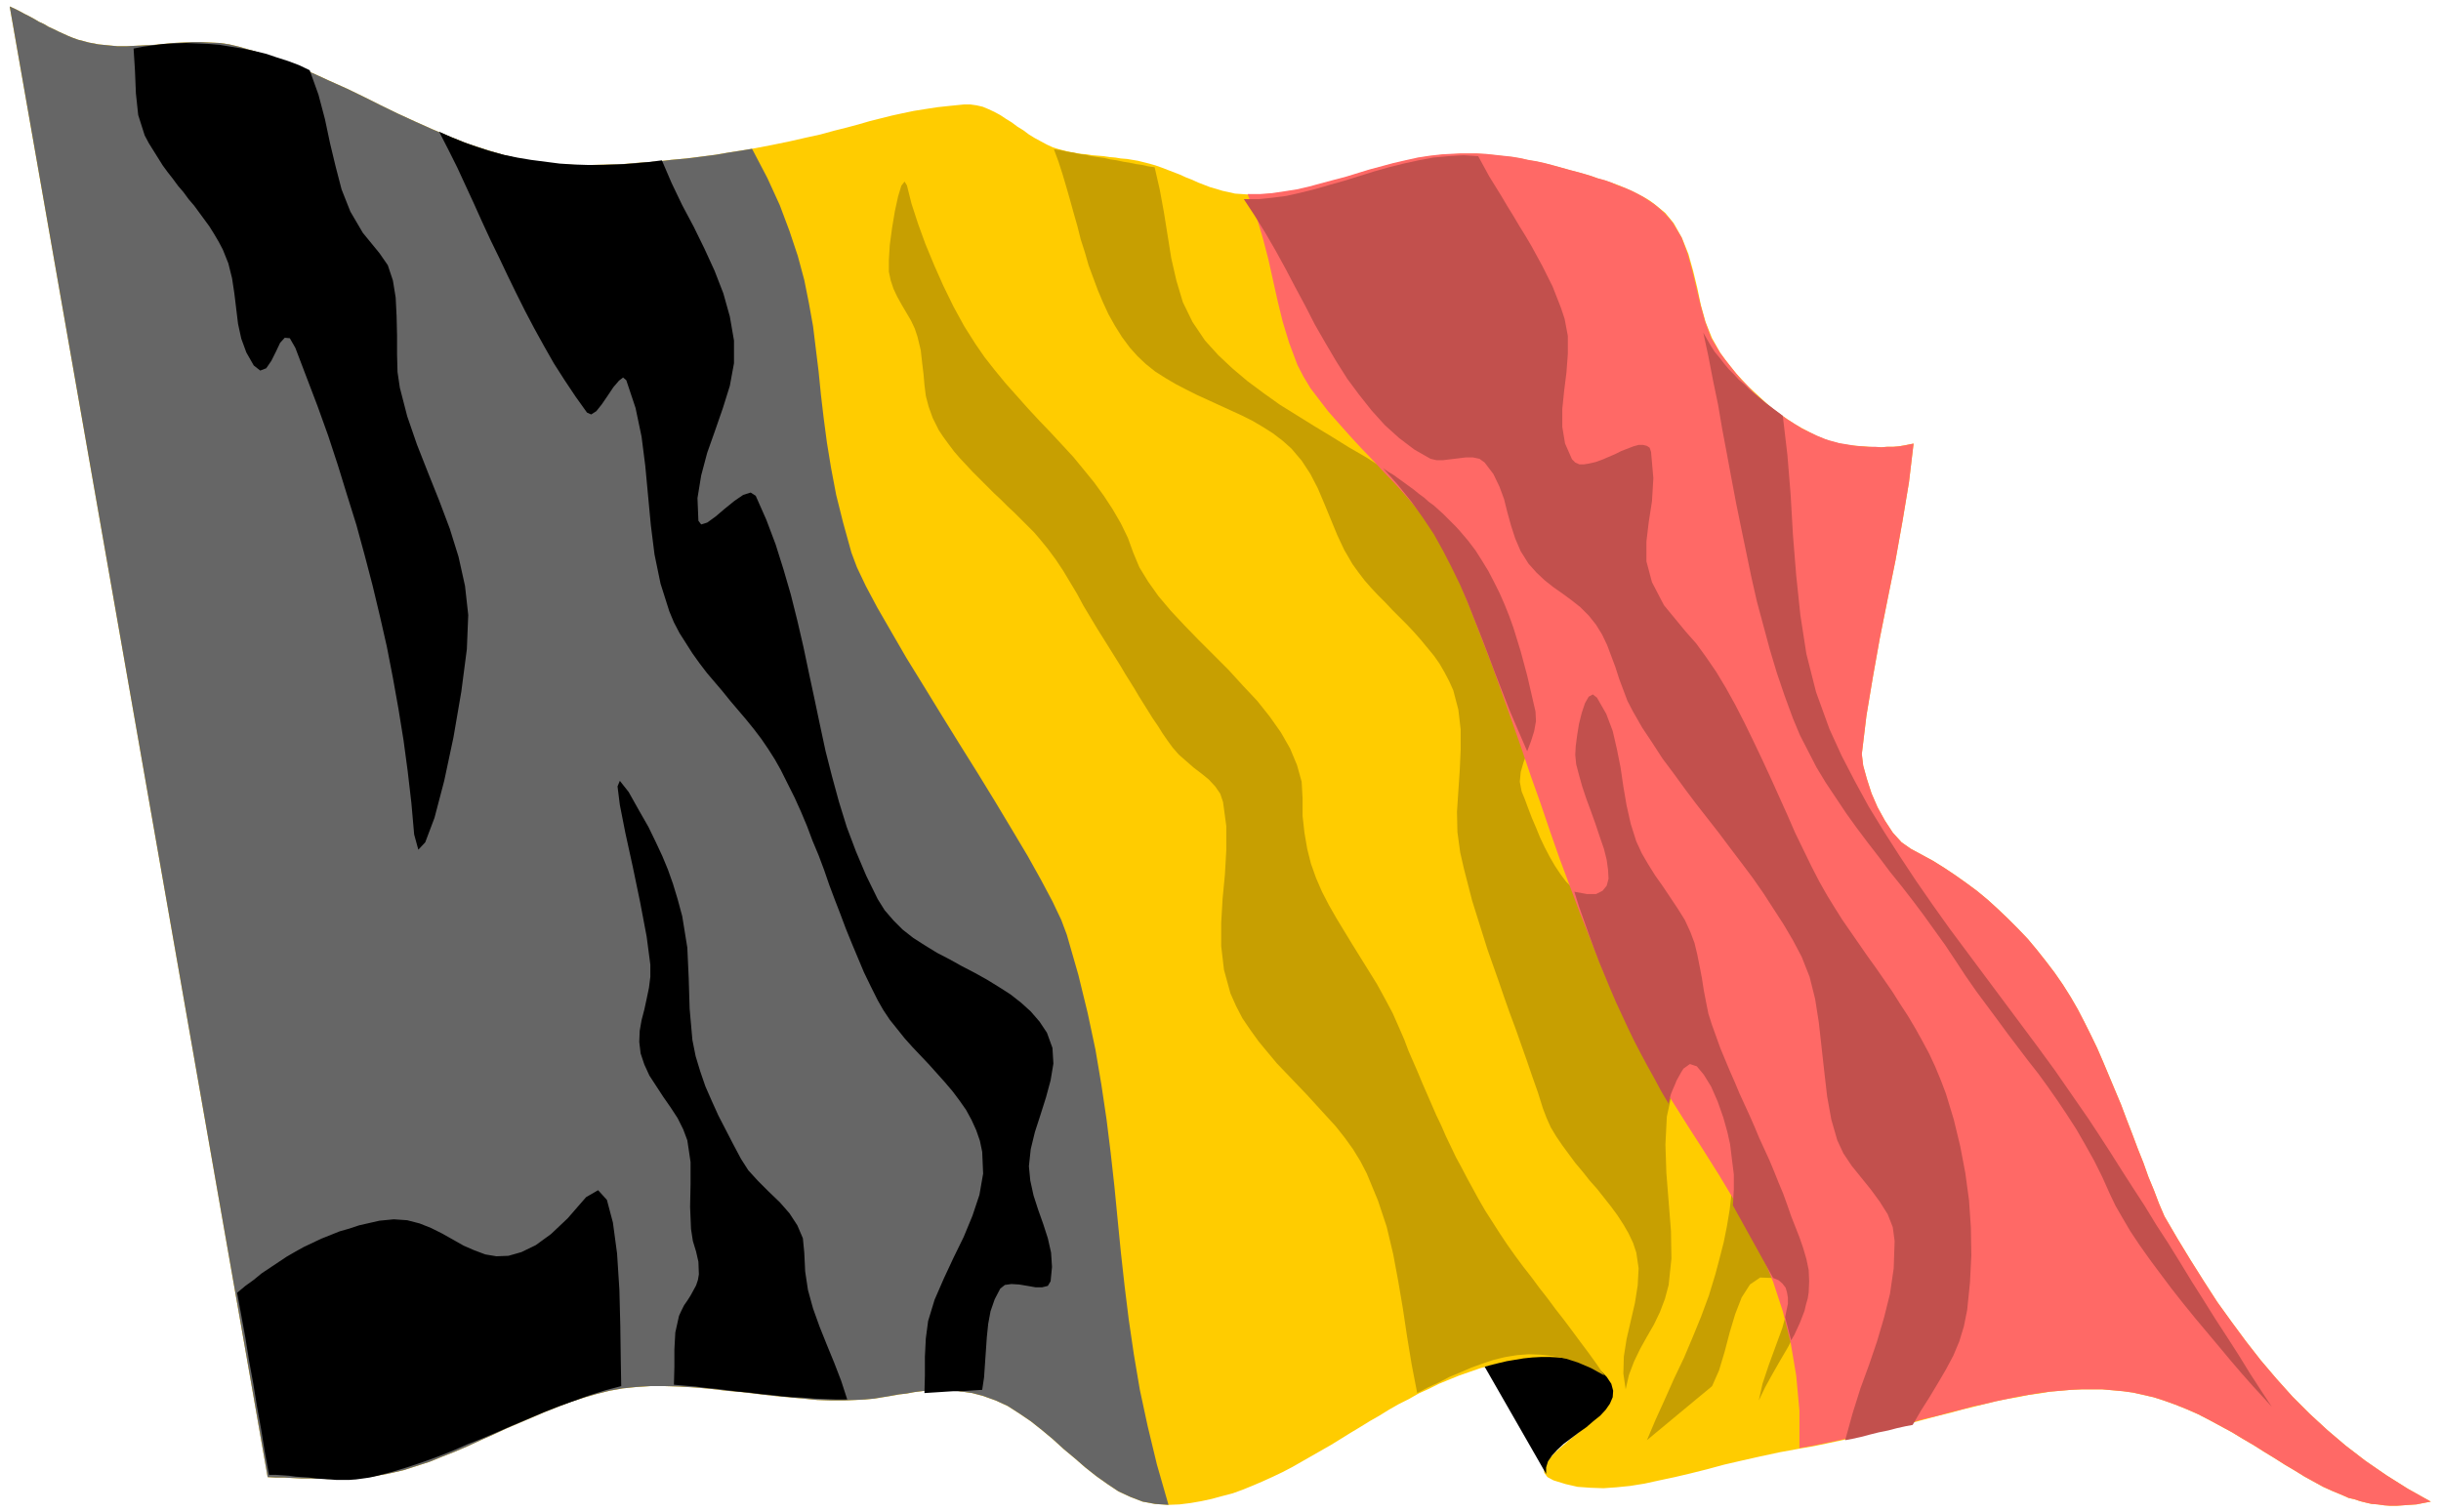
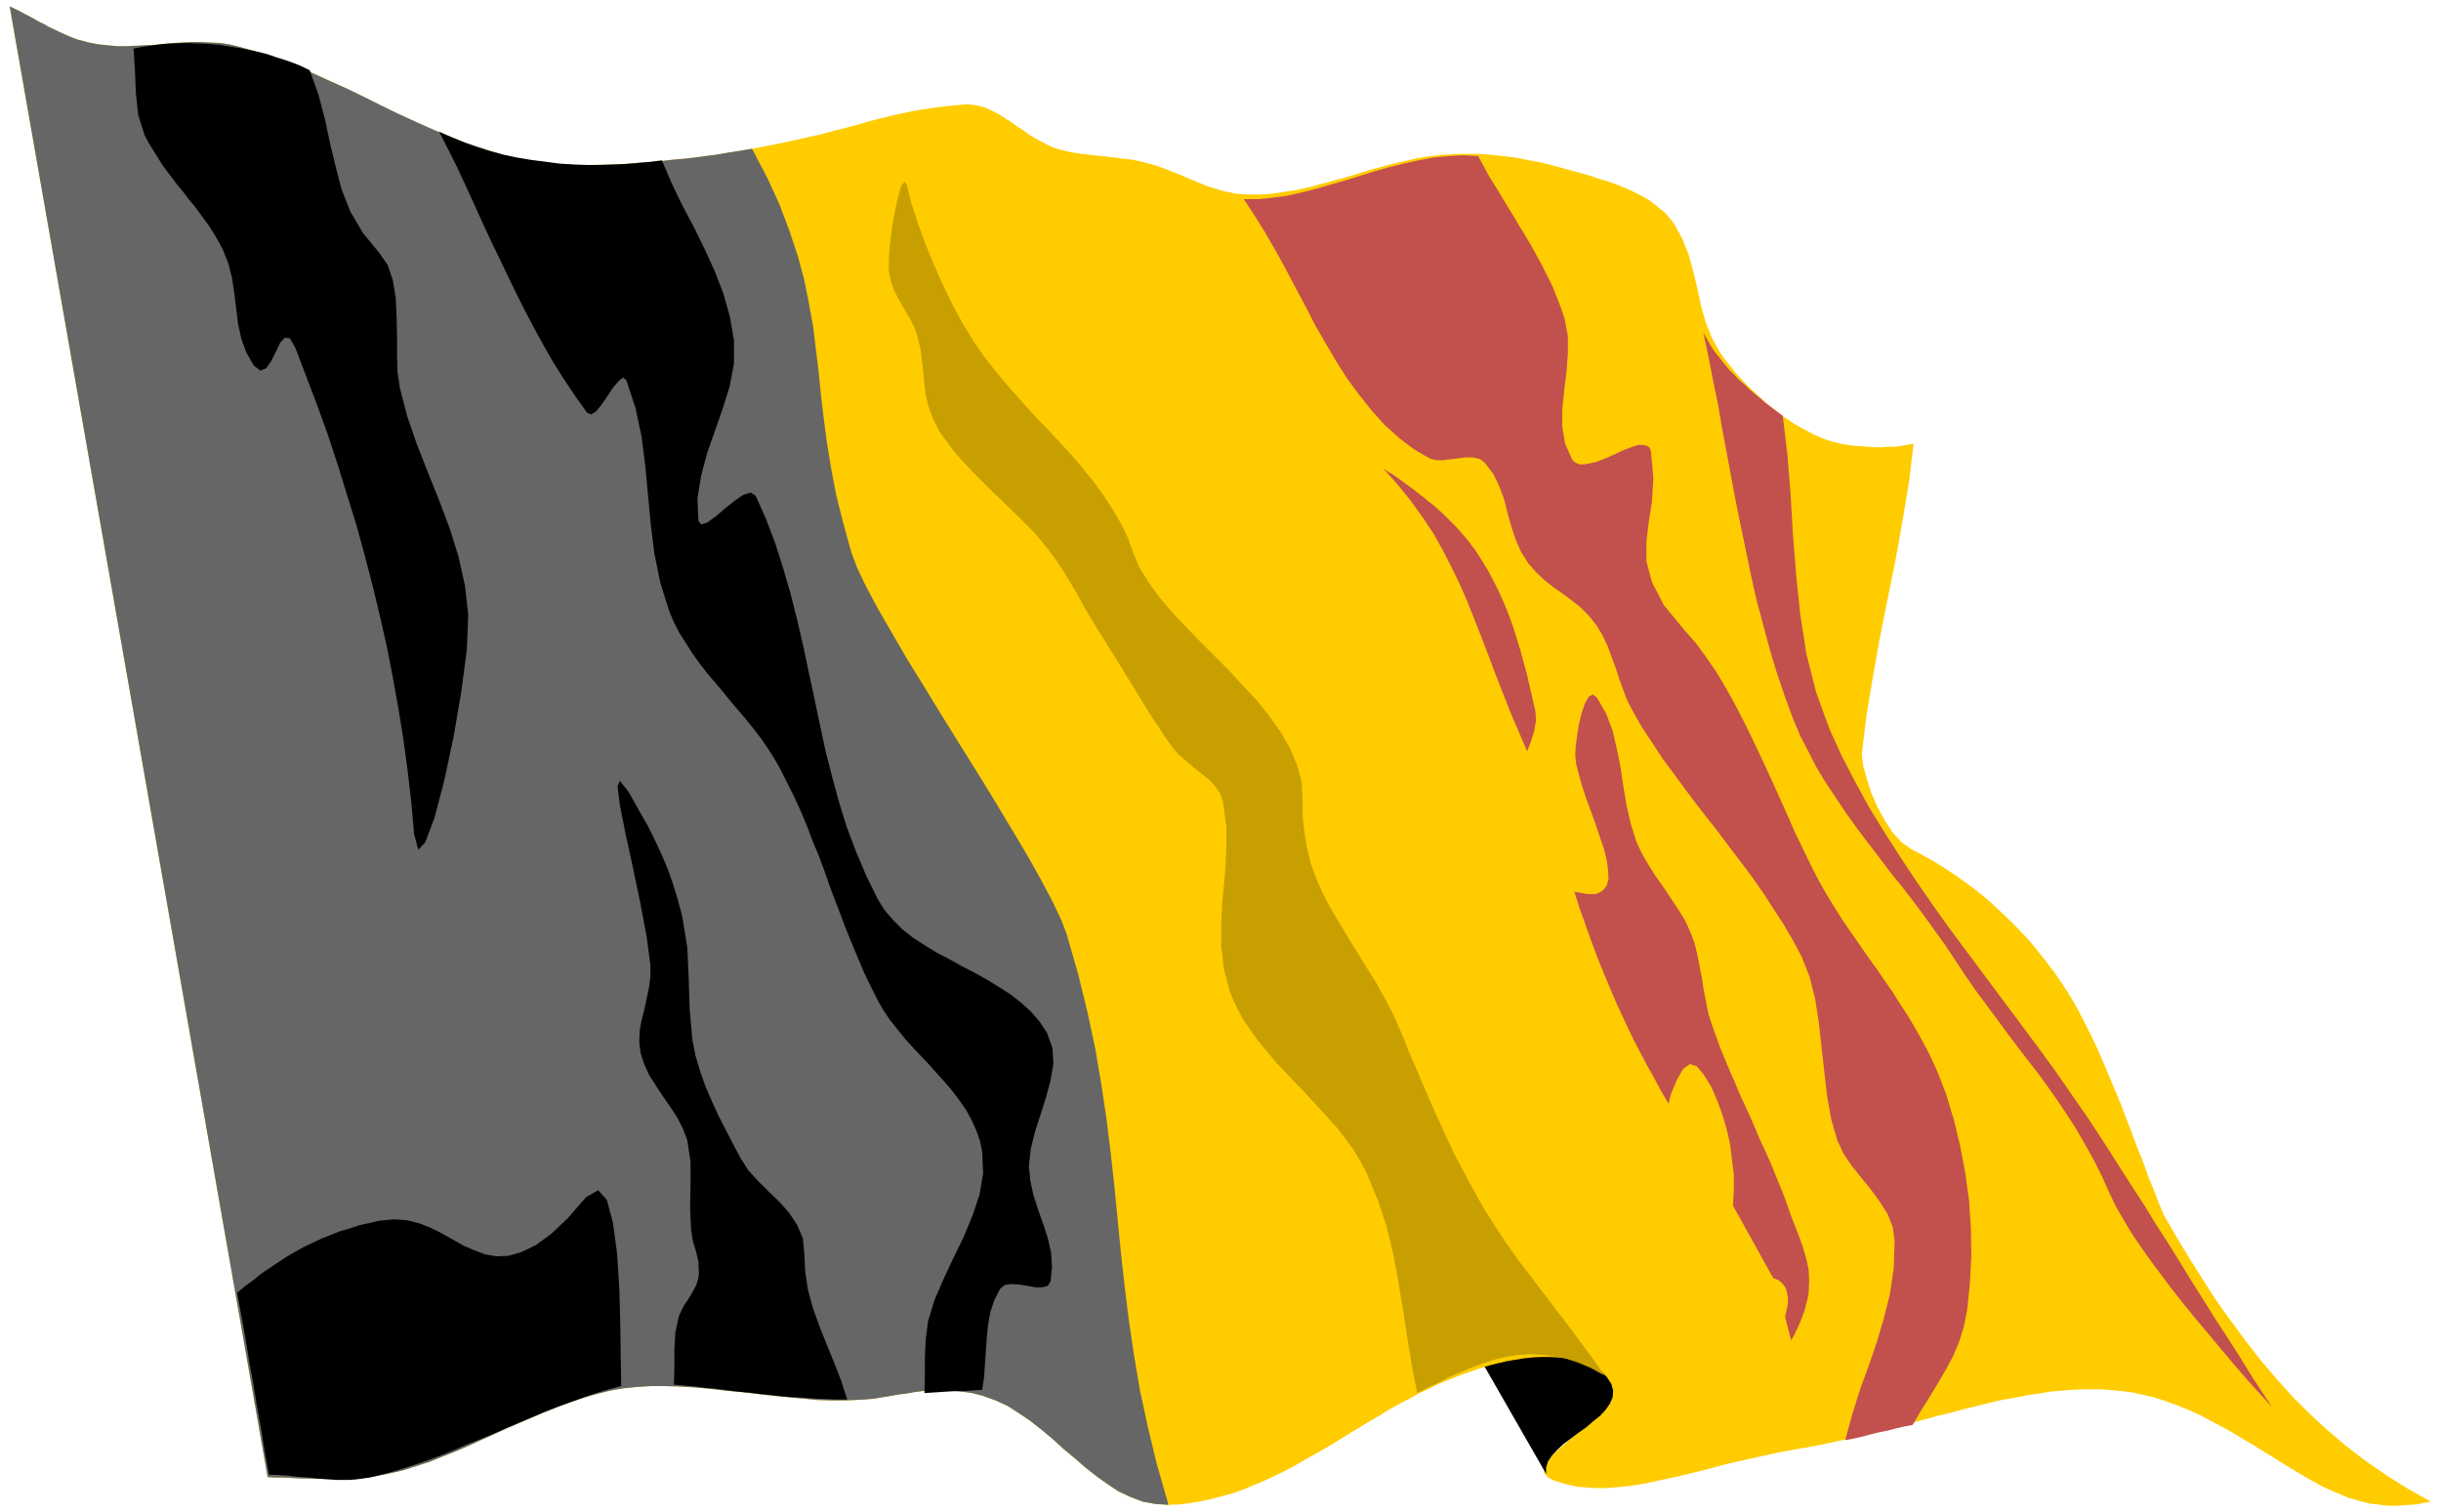
<svg xmlns="http://www.w3.org/2000/svg" width="8.73in" height="519.2" fill-rule="evenodd" stroke-linecap="round" preserveAspectRatio="none" viewBox="0 0 5281 3272">
  <style>.pen2{stroke:none}.brush4{fill:#c79f01}.brush8{fill:#c2504d}</style>
-   <path d="M0 0h5281v3272H0z" style="fill:none;stroke:none" />
  <path d="m4683 2633 28 48 28 46 29 46 29 45 31 43 31 42 32 41 34 40 35 39 37 37 38 35 40 34 43 33 45 31 46 29 50 28-16 3-15 3-15 1-14 1-14 1h-14l-13-1-14-2-13-1-13-3-12-3-12-4-13-3-11-5-12-5-12-5-20-9-20-11-20-11-21-13-22-13-22-14-23-14-22-14-24-14-23-14-24-13-24-13-25-13-25-11-25-10-25-9-22-7-22-5-22-5-22-3-22-2-22-2h-45l-23 1-23 2-23 2-23 4-23 3-24 5-24 4-24 5-24 6-24 6-25 6-25 7-25 6-26 7-26 7-26 7-26 7-27 6-27 7-27 7-28 6-28 6-29 6-29 5-44 8-42 9-40 9-39 9-37 10-36 9-34 8-33 7-32 7-31 5-30 3-28 2-28-1-28-2-26-6-26-8-13-7-7-9-1-10 5-11 8-11 12-13 15-13 16-14 17-14 17-15 16-15 14-15 12-14 8-15 4-14-1-14-6-12-8-10-12-8-14-8-15-6-18-4-19-4-19-2-20-1-21-1h-20l-20 1-18 2-18 2-15 3-14 3-23 6-23 8-23 8-22 9-22 9-22 11-22 10-21 12-22 11-21 12-21 13-21 12-21 13-20 12-21 13-21 13-21 12-21 12-21 12-21 12-21 11-21 10-22 10-21 9-22 9-22 8-23 6-22 6-23 5-23 4-24 3-24 1-29-2-27-5-26-10-26-12-24-16-24-17-24-19-23-20-24-20-23-21-24-20-24-19-25-17-25-16-26-12-28-10-23-6-21-3-19-3-19-1h-17l-17 1-16 2-16 2-16 3-17 2-17 3-18 3-18 3-21 2-21 1-24 1h-28l-30-1-31-3-32-3-33-3-33-4-34-4-34-3-33-4-34-3-33-2-32-1h-32l-31 2-29 3-28 5-28 7-28 8-28 9-28 11-28 11-28 12-28 12-28 12-28 13-27 12-28 13-28 12-28 11-27 11-28 9-28 9-17 4-18 4-18 3-18 3-19 2-18 1-19 1h-18l-19 1-19-1h-37l-19-1-19-1h-18l-18-1L21 14l11 5 10 5 11 6 10 5 11 6 10 6 11 5 10 6 11 5 10 5 11 5 11 5 10 4 11 4 12 3 11 3 21 4 20 2 21 2h20l20-1 20-1 20-1 21-2 20-2 20-1 20-1h20l20 1 21 1 20 3 21 5 41 12 40 14 39 15 39 16 37 17 38 17 37 18 36 18 37 18 37 17 38 17 38 16 38 15 40 13 40 12 42 10 25 4 28 4 30 2 31 1h33l34-1 34-1 35-3 34-2 34-4 33-3 32-4 31-4 29-5 26-4 24-4 42-8 39-8 35-8 32-7 29-8 28-7 26-7 24-7 24-6 24-6 23-5 24-5 25-4 26-4 28-3 30-3h13l14 2 13 3 12 5 13 6 13 7 12 8 13 8 12 9 13 8 12 9 13 8 13 7 13 7 13 6 13 4 12 3 12 3 12 2 12 2 12 1 12 2 13 1 12 1 13 2 12 1 12 2 13 1 12 2 12 2 12 3 12 3 14 4 14 5 13 5 13 5 13 5 13 6 13 5 13 6 13 5 13 5 14 4 13 4 14 3 13 3 15 1 14 1h27l26-2 26-4 27-4 26-6 26-7 26-7 26-7 26-8 26-8 26-7 26-7 27-6 26-6 26-4 27-3 19-1 20-1h37l19 1 19 2 18 2 18 2 19 3 18 4 18 3 18 4 19 5 18 5 18 5 19 5 14 4 13 4 14 5 15 4 14 5 14 5 14 6 14 6 14 7 13 7 12 7 12 9 11 9 11 9 9 11 9 11 18 32 14 35 10 36 9 37 8 38 10 36 14 35 18 32 11 15 11 14 12 15 12 13 13 14 14 13 14 13 14 13 14 12 15 11 16 11 15 10 16 9 17 9 16 8 17 7 9 3 11 3 11 3 12 2 12 2 13 1 13 1 14 1 13 1h13l13-1h13l12-1 12-2 10-2 10-2-10 84-14 84-15 84-17 84-17 85-15 84-14 84-10 83 3 25 8 29 10 31 13 30 16 29 17 26 19 21 20 14 24 13 24 13 24 15 24 16 24 17 23 17 23 19 22 20 22 21 22 22 21 22 20 24 19 24 19 25 18 26 17 27 15 26 14 27 14 28 14 29 13 30 13 31 13 31 13 31 12 32 12 31 12 32 12 30 11 31 12 29 11 29 12 28z" class="pen2" style="fill:#fc0" />
-   <path d="m2280 323 14 2 13 3 14 2 13 3 14 2 13 3 14 2 14 2 13 3 14 2 14 3 13 2 14 3 14 2 13 3 14 2 11 48 9 49 8 50 8 50 11 48 14 47 21 43 27 40 29 32 31 29 32 27 35 26 35 25 37 23 37 23 38 23 37 23 38 22 37 24 36 24 35 25 33 27 32 29 30 31 17 20 16 21 14 22 14 23 12 23 11 24 11 25 10 25 9 25 8 26 8 26 7 26 7 26 7 26 6 26 6 26 2 22-4 21-7 23-9 22-8 22-6 21-2 21 4 21 7 17 7 19 8 21 9 21 9 22 10 21 11 21 11 19 12 18 12 16 13 13 13 10 13 7 14 2 15-2 14-7 22-25 4-31-8-36-16-40-20-42-21-42-16-42-7-39 1-19 3-24 4-25 6-24 7-20 8-14 9-5 9 7 20 35 14 37 9 39 8 40 6 41 7 41 9 40 12 38 12 26 14 24 15 24 17 24 16 24 16 24 15 24 12 26 9 24 6 25 5 25 5 26 4 26 5 26 5 25 8 25 9 25 9 25 10 24 10 24 11 25 10 24 11 24 11 24 11 25 10 24 11 24 11 24 10 24 10 25 10 24 9 25 8 23 9 23 9 23 8 23 7 24 5 24 1 24-1 24-7 31-10 30-13 29-15 29-17 29-16 28-16 29-14 29 8-36 13-39 15-41 15-41 10-37 2-32-9-24-23-15-28-1-22 15-18 28-14 36-12 40-11 42-12 40-15 34-18 15-17 14-18 15-17 14-18 15-18 15-17 14-18 15 19-45 20-44 20-45 21-44 19-45 18-44 17-46 14-46 9-34 9-35 7-35 6-36 4-35 2-36-1-35-4-35-6-27-9-33-12-33-14-32-15-27-16-17-15-5-14 10-24 49-12 55-3 60 2 61 5 63 5 63 1 60-6 57-8 30-11 29-13 27-15 26-15 27-13 27-11 29-7 31-5-34 1-37 6-38 9-39 9-39 6-38 2-37-5-34-7-21-10-21-11-19-13-20-14-19-15-19-15-19-16-18-15-19-16-19-14-19-14-19-13-19-12-20-9-20-8-21-11-35-12-34-12-35-12-34-12-34-13-35-12-34-12-35-12-34-12-34-11-35-11-35-11-35-9-35-9-35-8-35-6-44-1-44 3-45 3-45 2-44v-44l-5-43-11-42-9-20-10-19-11-19-12-17-14-17-14-17-15-17-15-16-16-16-16-16-15-16-16-16-15-16-14-16-13-17-13-18-18-31-15-32-14-34-14-34-14-33-16-31-19-29-22-26-19-17-21-16-22-14-22-13-24-12-24-11-24-11-24-11-24-11-24-12-23-12-22-13-22-14-20-16-18-17-17-19-17-23-15-24-14-25-12-26-11-26-10-27-10-27-8-28-9-28-7-28-8-28-8-29-8-28-8-27-9-28-10-27z" class="pen2 brush4" />
-   <path d="m4683 2633 28 48 28 46 29 46 29 45 31 43 31 42 32 41 34 40 35 39 37 37 38 35 40 34 43 33 45 31 46 29 50 28-16 3-15 3-15 1-14 1-14 1h-14l-13-1-14-2-13-1-13-3-12-3-12-4-13-3-11-5-12-5-12-5-20-9-20-11-20-11-21-13-22-13-22-14-23-14-22-14-24-14-23-14-24-13-24-13-25-13-25-11-25-10-25-9-22-7-22-5-22-5-22-3-22-2-23-2h-45l-22 1-23 2-23 2-23 3-24 4-23 4-24 5-24 5-25 6-24 5-25 7-25 6-25 7-26 6-26 7-26 7-27 7-26 6-28 7-27 7-28 6-28 6-29 6-29 5v-81l-7-76-12-71-17-68-21-64-25-61-28-58-31-57-33-55-34-54-34-53-34-54-34-54-33-56-30-57-28-59-26-60-24-60-24-60-22-59-22-59-21-60-20-59-21-59-20-59-21-60-21-59-21-59-23-60-23-60-24-60-26-60-12-25-16-25-18-25-21-26-22-26-24-27-25-26-25-27-25-26-24-26-24-27-23-26-20-26-19-25-15-25-13-25-18-48-14-46-11-45-10-45-10-45-12-46-14-47-19-48h27l26-2 27-4 26-4 26-6 26-7 26-7 27-7 26-8 26-8 26-7 26-7 26-6 27-6 26-4 27-3 19-1 19-1h38l18 1 19 2 18 2 19 2 18 3 18 4 18 3 18 4 19 5 18 5 18 5 19 5 14 4 13 4 14 5 15 4 14 5 14 6 14 5 14 6 14 7 13 7 12 8 12 8 11 9 11 10 9 10 9 11 19 32 13 35 10 36 9 37 9 38 10 36 13 35 19 32 11 15 11 14 12 15 12 14 13 13 13 14 14 13 14 12 15 12 15 11 15 11 16 10 16 10 16 8 17 8 17 7 9 3 11 3 11 3 12 2 12 2 13 2 14 1 13 1h14l13 1 13-1h13l12-1 12-2 10-2 10-2-10 84-14 84-15 84-17 84-17 85-15 84-14 84-10 83 3 25 8 29 10 31 13 30 16 29 17 26 19 21 20 14 24 13 24 13 24 15 24 16 24 17 23 17 23 19 22 20 22 21 22 22 21 22 20 24 19 24 19 25 18 26 17 27 15 26 14 27 14 28 14 29 13 30 13 31 13 31 13 31 12 32 12 31 12 32 12 30 11 31 12 29 11 29 12 28z" class="pen2" style="fill:#ff6966" />
  <path d="m2528 3257-29-2-27-5-26-10-26-12-24-16-24-17-24-19-23-20-24-20-23-21-24-20-24-19-25-17-25-16-26-12-28-10-23-6-21-3-19-3-19-1h-17l-17 1-16 2-16 2-16 3-17 2-17 3-18 3-18 3-21 2-21 1-24 1h-28l-30-1-31-3-32-3-33-3-33-4-34-4-34-3-33-4-34-3-33-2-32-1h-32l-31 2-29 3-28 5-28 7-28 8-28 9-28 11-28 11-28 12-28 12-28 12-28 13-27 12-28 13-28 12-28 11-27 11-28 9-28 9-17 4-18 4-18 3-18 3-19 2-18 1-19 1h-18l-19 1-19-1h-37l-19-1-19-1h-18l-18-1L21 14l11 5 10 5 11 6 10 5 11 6 10 6 11 5 10 6 11 5 10 5 11 5 11 5 10 4 11 4 12 3 11 3 21 4 20 2 21 2h20l20-1 20-1 20-1 21-2 20-2 20-1 20-1h20l20 1 21 1 20 3 21 5 41 12 40 14 39 15 39 16 37 17 38 17 37 18 36 18 37 18 37 17 38 17 38 16 38 15 40 13 40 12 42 10 25 4 28 4 30 2 31 1h33l34-1 34-1 35-3 34-2 34-4 33-3 32-4 31-4 29-5 26-4 24-4 33 63 27 59 21 56 18 54 14 52 10 50 9 50 6 49 6 49 5 50 6 51 7 53 9 55 11 58 15 60 18 65 12 32 19 40 25 47 30 52 33 57 37 60 38 62 39 63 40 64 38 62 36 60 34 57 29 52 25 47 19 40 12 32 25 87 20 82 17 80 13 77 11 74 9 73 8 72 7 72 7 71 8 72 9 73 11 75 13 77 17 79 20 83 25 87z" class="pen2" style="fill:#666" />
  <path d="m3345 3190-133-232 15-4 16-4 17-4 18-3 18-3 19-2 19-1h19l19 1 18 2 17 3 17 4 15 6 14 8 12 8 11 11 10 15 4 15-1 14-6 14-9 13-12 13-15 12-15 13-17 12-16 12-16 12-14 13-11 12-9 13-4 13v14zM289 105l3 48 2 49 5 47 14 44 9 17 10 16 10 16 10 16 11 15 11 14 11 15 12 14 11 15 12 14 11 15 11 15 11 15 10 16 10 17 9 17 12 30 8 32 5 33 4 33 4 33 7 32 11 30 16 28 14 11 13-5 11-16 10-20 9-19 10-11 11 1 12 21 24 63 24 63 23 64 21 64 20 65 20 64 18 66 17 65 16 67 15 66 13 67 12 67 11 68 9 67 8 69 6 68 9 33 15-16 20-53 21-80 20-94 17-99 12-92 3-74-7-63-14-63-19-61-23-61-24-60-24-61-21-61-16-62-5-34-1-38v-41l-1-42-2-40-6-37-11-33-18-26-36-44-27-46-19-48-13-50-12-50-11-52-14-53-19-53-23-11-24-9-25-8-24-8-25-6-25-5-25-4-24-4-25-2-24-1-24-1-24 1-23 1-23 3-22 3-21 4zm1169 2892 1-38v-38l2-37 8-36 5-11 6-12 7-10 7-11 6-11 6-11 4-12 2-12-1-27-5-22-7-23-4-26-2-48 1-49v-48l-7-47-9-24-12-24-15-23-16-23-15-23-15-23-11-24-8-24-3-25 1-24 4-23 6-23 5-23 5-24 3-24v-26l-8-61-14-74-16-77-16-73-12-61-5-40 5-12 19 24 23 41 20 35 16 33 14 30 12 29 11 31 10 33 10 37 11 68 3 66 2 66 6 68 7 35 10 33 11 32 14 32 14 31 16 31 16 31 17 32 16 25 21 23 23 23 24 23 21 24 17 26 12 28 3 31 2 41 6 40 11 40 14 39 16 40 16 39 15 39 13 40h-24l-24-1-24-1-23-2-24-1-23-2-24-3-23-2-23-3-23-2-24-3-23-3-23-2-23-3-24-2-23-2zm-876 195h14l15 1 14 1 15 2 15 1 14 1 15 2 14 1 15 1 14 1h29l14-1 15-2 14-2 14-3 34-9 33-10 33-11 33-12 33-13 32-14 33-13 33-14 32-14 33-14 33-14 33-13 34-12 33-12 35-11 34-9-1-57-1-73-2-79-5-78-9-67-13-49-19-21-26 15-40 46-36 34-33 24-31 15-28 8-26 1-24-4-24-9-23-10-23-13-23-13-24-12-25-10-27-7-29-2-31 3-22 5-22 5-21 7-21 6-20 8-20 8-19 9-19 9-18 10-19 11-18 12-18 12-18 12-17 14-18 13-18 15 9 49 9 49 8 50 9 49 8 49 9 50 8 49 9 49zM950 285l20 39 19 38 18 39 18 39 18 40 18 39 19 39 18 38 19 39 19 38 20 38 21 38 21 37 23 36 24 36 25 35 9 4 11-7 12-15 13-19 12-18 12-14 9-7 7 6 20 60 13 62 8 63 6 64 6 64 8 64 13 63 19 60 10 24 12 23 14 22 14 22 15 21 16 21 17 20 17 20 17 21 17 20 17 20 17 21 16 21 15 22 14 22 13 23 15 30 15 30 14 31 13 31 12 32 13 31 12 32 11 32 12 32 12 31 12 32 13 32 13 31 13 31 15 31 15 30 12 21 14 21 16 20 16 20 17 19 18 19 18 19 17 19 17 19 17 20 15 20 14 20 12 22 10 22 8 23 5 24 2 47-8 46-15 45-19 46-22 45-21 45-20 46-14 46-5 38-2 40v40l-1 38 15-1 16-1 15-1 16-1h16l16-1 15-1 16-1 4-27 2-29 2-29 2-29 3-29 5-27 9-26 12-23 10-8 14-2 17 1 18 3 17 3h15l12-3 6-10 3-31-2-31-7-31-10-31-11-31-10-31-7-32-3-31 4-37 9-37 12-37 12-38 10-37 6-36-2-34-12-33-16-24-19-22-21-19-23-18-25-16-26-16-27-15-27-14-27-15-27-14-26-16-25-16-23-18-20-20-19-22-15-24-25-51-22-52-20-53-17-55-15-55-14-55-12-56-12-57-12-56-12-57-13-56-14-56-16-55-17-54-20-53-23-52-11-7-16 5-19 13-21 17-20 17-18 13-13 4-6-8-2-49 8-49 13-49 17-48 17-49 15-48 9-49v-49l-9-52-14-50-19-49-22-48-23-47-25-47-23-48-21-49-32 4-32 3-32 2-31 1h-32l-31-1-31-2-31-4-31-4-30-5-29-6-30-8-28-9-28-10-27-11-27-12z" class="pen2" style="fill:#000" />
  <path d="m1962 401-5-8-7 9-7 23-7 32-6 36-5 37-2 33v25l4 19 6 18 8 17 10 18 10 17 10 17 8 17 6 18 7 29 3 27 3 25 2 23 3 24 6 23 9 25 13 26 10 15 11 15 12 16 13 15 14 15 14 15 15 15 15 15 15 15 15 14 15 15 15 14 15 15 14 14 13 13 12 14 18 22 17 23 16 24 15 25 15 25 14 26 15 25 15 25 10 16 10 16 10 16 10 16 10 16 10 17 10 16 10 16 10 17 10 16 10 16 10 16 11 16 10 16 11 16 11 15 13 15 16 14 16 14 17 13 16 13 14 15 11 16 6 18 7 52v52l-3 53-5 52-3 52v51l6 51 14 51 12 27 14 27 17 25 18 25 19 23 20 24 21 22 22 23 22 23 21 23 21 23 21 23 19 24 18 25 16 26 14 27 24 58 19 57 14 59 11 59 10 59 9 60 10 61 12 62 23-12 24-11 23-12 24-10 23-10 25-9 24-8 25-6 25-4 25-2 26 1 26 3 27 5 28 9 28 12 29 16-17-25-18-25-18-24-17-23-18-24-18-23-17-23-18-23-17-23-18-23-17-23-17-24-16-24-16-25-16-25-15-26-12-22-12-22-12-23-12-22-11-23-11-23-10-23-11-23-10-23-10-23-10-23-10-24-10-23-10-23-9-24-10-23-15-34-17-32-17-31-18-29-18-29-18-29-17-28-17-28-16-28-15-29-13-30-11-31-8-32-6-35-4-36v-38l-2-36-10-36-15-36-20-35-24-34-27-34-31-33-31-34-32-32-33-33-31-32-29-31-27-32-22-31-19-31-13-31-12-33-15-31-18-31-19-29-21-29-22-27-23-28-24-26-25-27-25-26-25-27-24-27-24-27-23-28-22-28-20-29-24-38-23-42-22-45-20-45-19-46-16-44-14-43-10-40z" class="pen2 brush4" />
  <path d="m2992 1013 11 8 12 7 11 8 11 8 11 8 11 8 11 9 11 8 10 9 11 8 10 9 10 9 9 9 10 10 9 9 9 10 17 20 16 21 14 22 14 23 12 23 12 24 11 25 10 25 9 25 8 26 8 26 7 26 7 26 6 26 6 26 6 26 1 21-4 22-7 22-8 21-19-44-18-42-16-41-16-41-15-40-15-39-15-38-15-38-16-37-18-37-19-37-20-36-24-36-25-35-29-36-32-36zm414 917 27 5h20l14-7 9-11 4-15-1-19-3-22-6-24-9-26-9-27-10-28-10-27-9-27-7-25-6-23-2-20 1-19 3-23 4-25 6-24 7-21 8-14 9-5 9 7 20 35 14 37 9 39 8 40 6 41 7 41 9 40 12 38 12 26 14 24 15 24 17 24 16 24 16 24 15 24 12 26 9 24 6 25 5 25 5 26 4 26 5 26 5 25 8 25 9 25 9 25 10 24 10 24 11 25 10 24 11 24 11 24 11 25 10 24 11 24 11 24 10 24 10 25 10 24 9 25 8 23 9 23 9 23 8 23 7 24 5 24 1 24-1 24-2 13-4 14-3 13-5 13-5 13-6 13-6 13-7 12-13-50 3-15 3-14v-13l-2-12-3-10-7-9-8-7-12-5-87-157 2-34v-33l-4-32-4-33-6-27-9-32-12-34-14-32-16-26-15-18-15-5-14 10-5 8-5 9-5 9-4 10-4 9-4 10-3 11-2 10-16-27-15-28-15-27-15-28-14-27-13-27-13-28-13-28-12-28-12-29-12-29-11-29-11-30-11-31-11-31-10-32z" class="pen2 brush8" />
  <path d="M2691 431h31l30-3 31-4 31-7 32-8 31-9 32-9 32-10 32-10 32-9 32-8 32-7 32-6 32-3 33-2 32 2 12 22 12 22 13 21 13 21 13 22 13 21 13 22 13 21 13 22 12 22 12 22 11 22 11 22 9 23 9 23 8 24 7 37v39l-3 40-5 40-4 39v39l6 36 15 34 7 7 9 4h10l12-2 13-3 14-5 14-6 14-6 14-7 13-5 13-5 11-3h10l8 2 6 4 3 9 5 57-3 50-7 45-5 42v43l12 45 26 50 47 57 23 26 21 29 22 32 21 35 20 36 20 39 19 39 19 40 19 41 18 40 18 40 17 39 18 37 17 35 17 33 17 30 16 26 17 27 18 26 18 26 18 26 18 25 18 26 18 26 17 27 17 26 16 27 15 27 15 28 13 28 12 29 11 29 17 56 14 58 11 58 8 59 4 59 1 60-3 59-6 59-7 35-10 33-13 31-16 30-17 29-18 30-19 30-18 31-16 3-18 4-19 5-20 4-20 5-19 5-18 4-16 3 16-58 17-54 19-52 17-50 15-51 13-52 8-55 2-59-4-30-11-28-17-27-19-26-21-26-21-26-18-27-13-28-13-45-9-50-6-52-6-54-6-54-8-51-12-48-17-43-19-36-20-34-22-34-22-34-23-33-24-32-25-33-24-32-25-32-25-32-24-32-24-33-24-32-22-34-22-33-20-35-12-23-9-24-9-24-8-25-9-24-9-24-11-23-13-21-16-20-18-18-19-15-19-14-20-14-19-15-18-17-17-19-17-27-12-28-9-28-8-29-7-28-10-27-13-27-19-25-11-8-14-3h-16l-16 2-17 2-16 2h-14l-13-3-35-20-33-25-31-28-28-31-27-34-26-35-24-38-23-39-23-40-21-41-22-41-21-40-22-40-22-38-23-37-23-35zm994 289 11 51 10 52 11 53 9 53 10 53 10 54 10 53 11 54 11 53 11 53 12 53 14 52 14 52 15 50 17 50 18 49 15 36 18 35 18 35 20 33 22 33 22 33 23 32 24 32 24 31 24 32 25 31 24 31 24 32 23 32 23 32 22 33 23 35 23 33 23 31 23 31 22 30 22 29 22 29 22 28 21 29 21 30 20 30 20 31 19 33 19 34 18 36 17 38 12 25 15 26 17 29 20 30 22 31 23 31 24 32 26 33 26 32 26 31 26 31 25 30 24 28 23 26 22 24 19 21-23-35-24-37-24-39-25-39-26-40-25-40-26-41-25-41-26-42-26-40-25-41-26-40-25-39-24-38-24-37-23-35-36-52-36-52-38-52-38-51-38-51-38-51-38-51-38-51-37-52-36-52-35-53-34-53-33-54-30-55-29-56-26-57-29-80-21-83-13-84-9-86-7-87-5-87-7-86-10-85-12-9-12-9-12-9-12-10-12-10-12-10-11-11-12-10-11-12-11-11-10-12-10-13-10-12-9-14-8-14-8-14z" class="pen2 brush8" />
</svg>